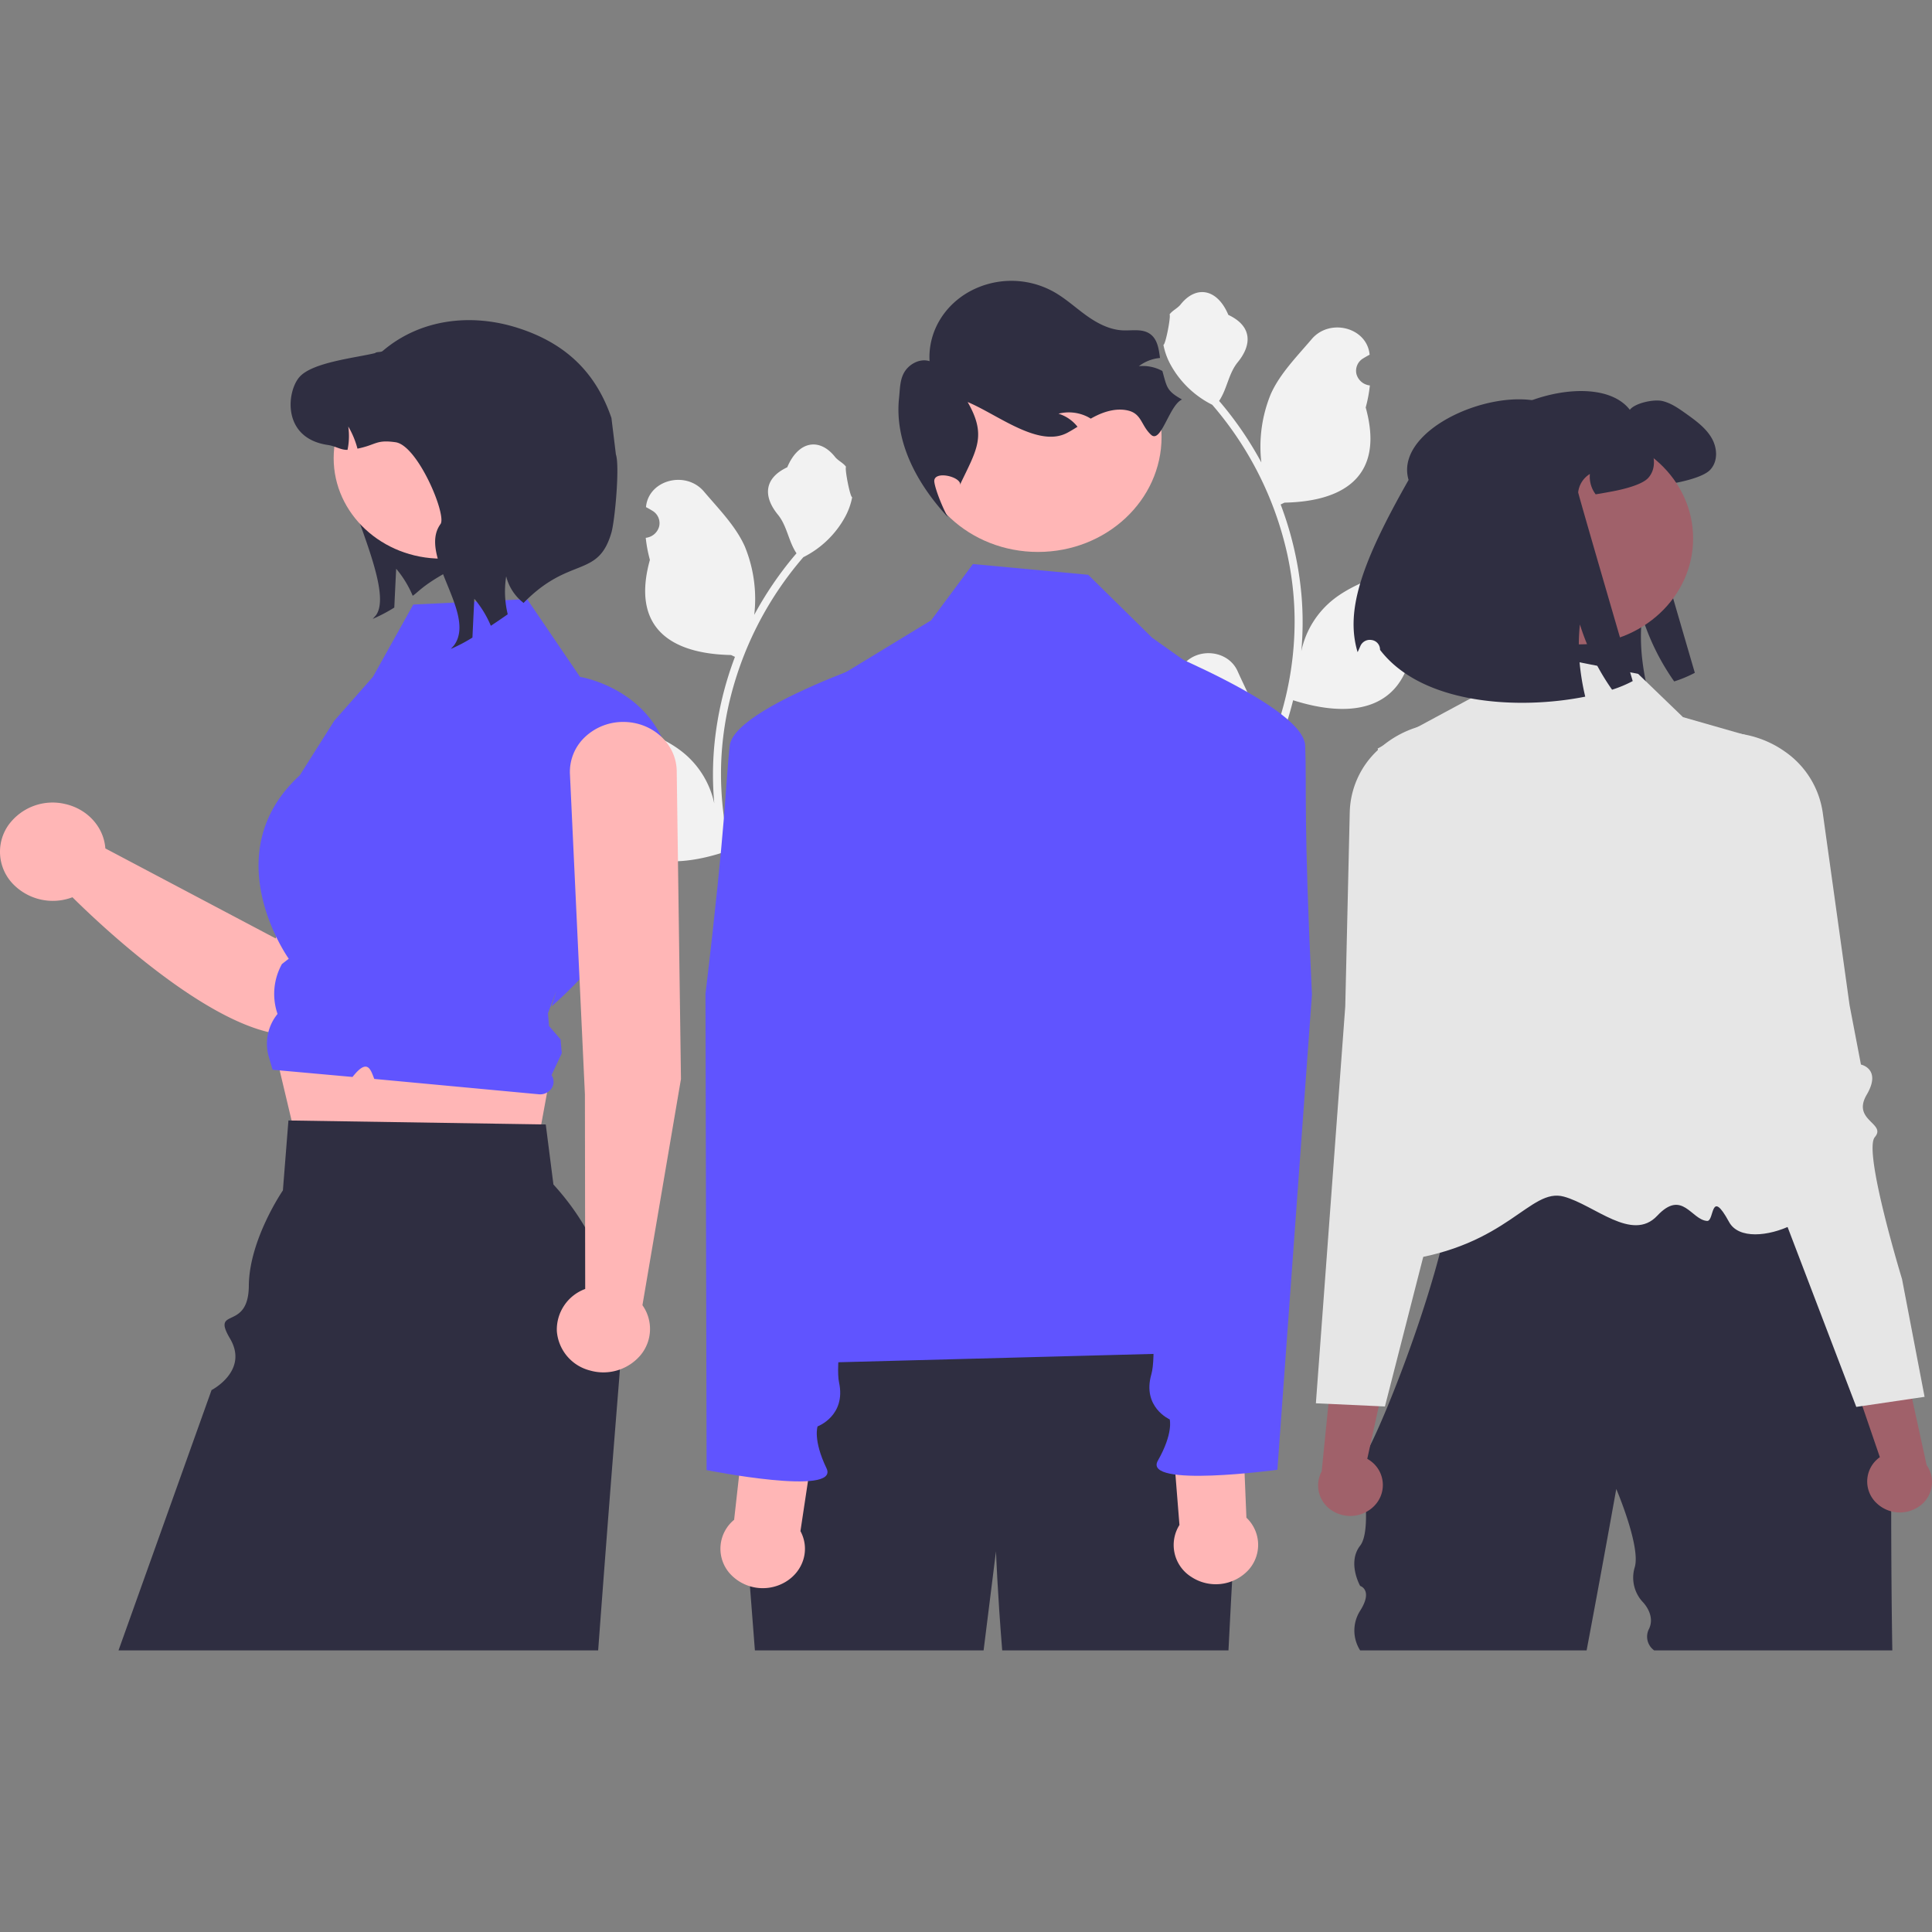
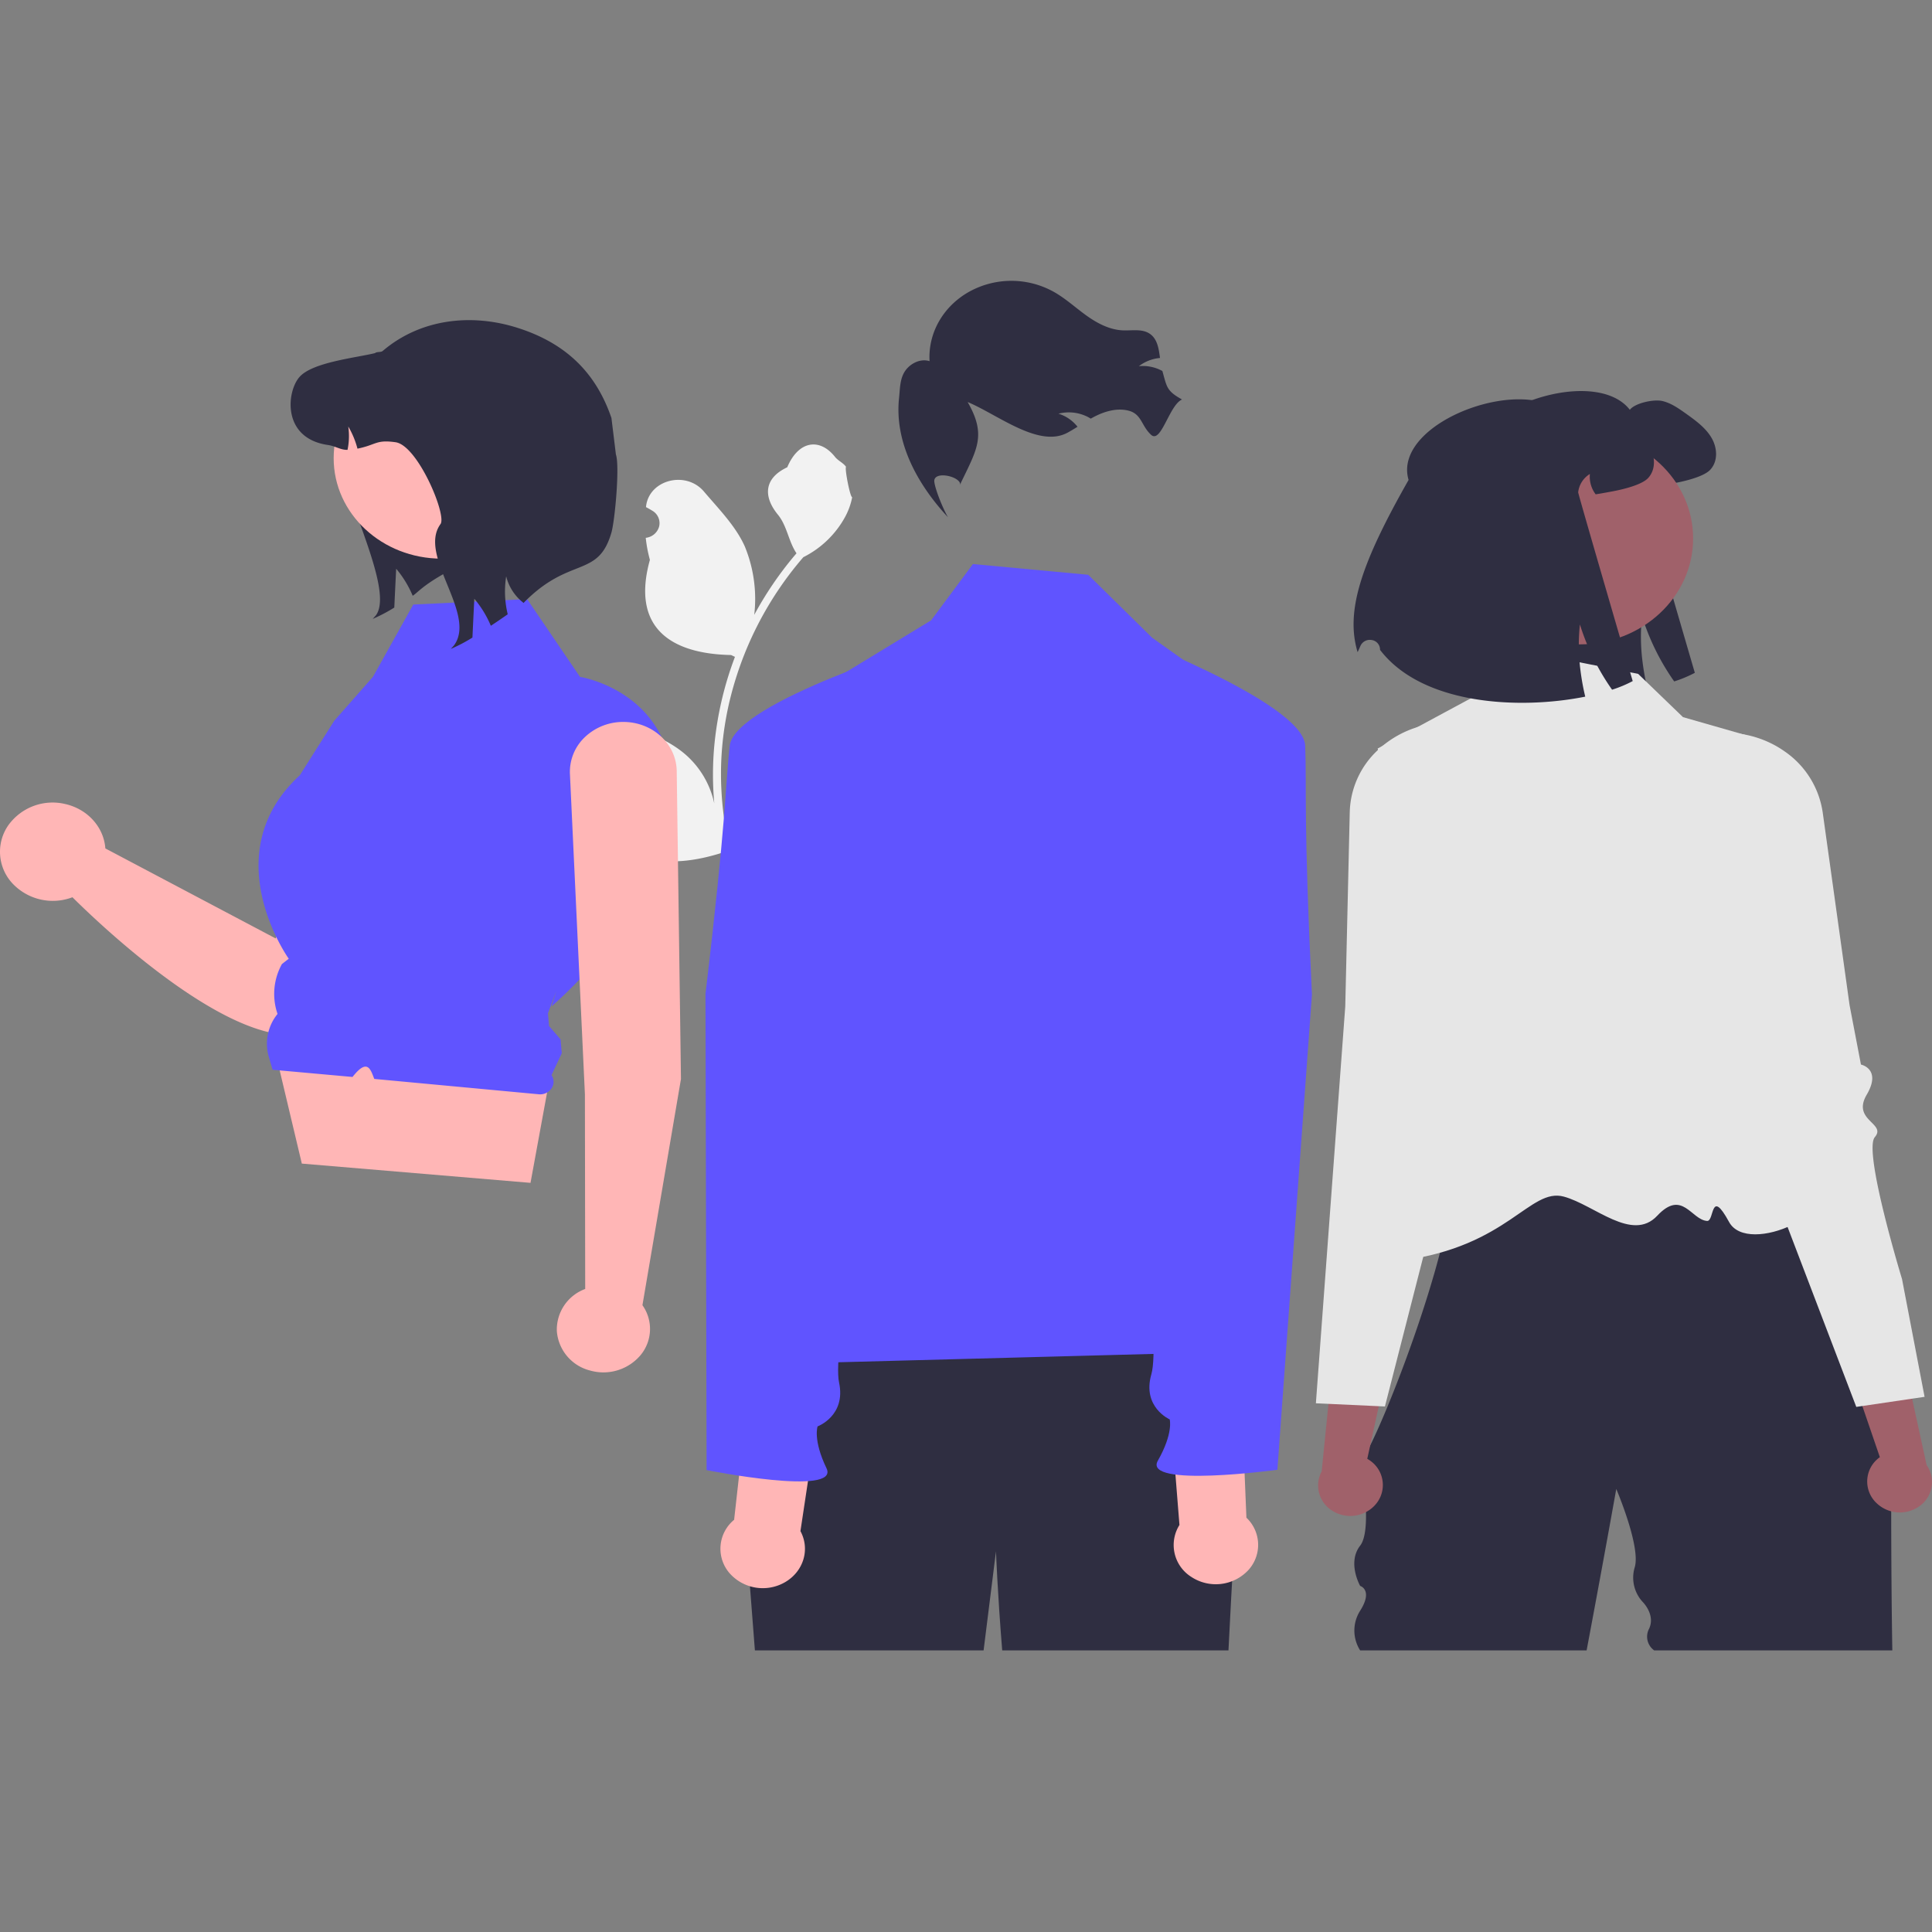
<svg xmlns="http://www.w3.org/2000/svg" width="650" height="650" viewBox="0 0 650 650">
  <rect x="0" y="0" width="650" height="650" fill="#808080" stroke="none" />
  <defs>
    <clipPath id="clip-path">
      <rect id="Rectangle_247" data-name="Rectangle 247" width="650" height="650" transform="translate(1121 1135.293)" fill="#fff" stroke="#707070" stroke-width="1" />
    </clipPath>
  </defs>
  <g id="Mask_Group_24" data-name="Mask Group 24" transform="translate(-1121 -1135.293)" clip-path="url(#clip-path)">
    <g id="undraw_people_re_8spw" transform="translate(1121 1229.768)">
-       <path id="Path_1249" data-name="Path 1249" d="M605.706,254.841a3.977,3.977,0,0,0,3.824-2.254,3.5,3.5,0,0,0-.962-4.117l-.27-1,.107-.24c3.635-8.069,15.954-8.013,19.558.068,3.2,7.172,7.271,14.357,8.274,21.94a27.233,27.233,0,0,1-.551,10.043,110.312,110.312,0,0,0,11.44-48.624,105.283,105.283,0,0,0-.753-12.606q-.624-5.147-1.731-10.221a114.993,114.993,0,0,0-25.228-50.193,32.658,32.658,0,0,1-14.08-13.6,22.91,22.91,0,0,1-2.349-6.57c.685.084,2.585-9.635,2.068-10.231.955-1.349,2.665-2.02,3.708-3.337,5.189-6.549,12.338-5.406,16.069,3.494,7.972,3.746,8.049,9.958,3.158,15.932-3.112,3.8-3.54,8.944-6.27,13.014.281.335.573.659.854.994a118.352,118.352,0,0,1,13.364,19.709,46.4,46.4,0,0,1,3.178-23.015c3.042-6.831,8.742-12.583,13.763-18.489,6.03-7.093,18.4-4,19.458,4.994q.015.131.03.261-1.118.587-2.19,1.247a4.834,4.834,0,0,0-2.254,5.224,5.215,5.215,0,0,0,4.413,3.849l.109.016a46.51,46.51,0,0,1-1.4,7.417c6.441,23.187-7.464,31.632-27.318,32.011-.438.209-.865.418-1.3.617a114.458,114.458,0,0,1,7.035,30.819,107.451,107.451,0,0,1-.09,18.632l.034-.22A30.155,30.155,0,0,1,660.577,222.8c8.6-6.58,20.761-9,30.044-14.292,4.468-2.546,10.194.744,9.415,5.567L700,214.3a37.192,37.192,0,0,0-4.034,1.81q-1.119.588-2.19,1.247a4.834,4.834,0,0,0-2.254,5.224,5.215,5.215,0,0,0,4.413,3.849l.109.016.225.031a49.366,49.366,0,0,1-9.81,14.3c-4.027,20.241-21.323,22.162-39.825,16.267h-.011a116.013,116.013,0,0,1-8.776,23.852H606.492c-.112-.324-.214-.659-.315-.983a38.22,38.22,0,0,0,8.675-.481c-2.326-2.657-4.652-5.335-6.978-7.992a1.864,1.864,0,0,1-.146-.157c-1.18-1.36-2.371-2.709-3.551-4.069v0a45.388,45.388,0,0,1,1.529-12.374Z" transform="translate(-211.566 -115.927)" fill="#f2f2f2" />
      <path id="Path_1250" data-name="Path 1250" d="M717.729,187.4c-5.83-19.786,41.189-36.753,53.536-20.819,1.717-2.265,8.062-3.641,10.973-2.946s5.359,2.432,7.748,4.114c3.284,2.349,6.688,4.781,8.7,8.158,2.03,3.363,2.344,7.95-.388,10.868-2.165,2.321-8.554,3.822-11.809,4.433-2.269.431-4.18.778-5.822,1.028a9.831,9.831,0,0,1-1.941-6.852,8.332,8.332,0,0,0-3.941,6.171c-.045.514,18.348,63.514,18.348,63.514a41.639,41.639,0,0,1-6.942,2.9,78.755,78.755,0,0,1-10.823-21.959,65.538,65.538,0,0,0,.209,15.635,80.618,80.618,0,0,0,1.583,8.658c-21.856,4.392-54.73,2.946-69.032-15.733q0-.116-.007-.232a3.254,3.254,0,0,0-2.807-3.083,3.463,3.463,0,0,0-3.788,1.975c-.347.824-.666,1.537-.951,2.1C696.41,231.474,701.8,215.422,717.729,187.4Z" transform="translate(-222.926 -123.184)" fill="#2f2e41" />
      <path id="Path_1251" data-name="Path 1251" d="M678.032,597.339v.648a2.564,2.564,0,0,1,0-.648Z" transform="translate(-220.422 -201.398)" fill="#2f2e41" />
-       <path id="Path_1252" data-name="Path 1252" d="M702.3,460.89a12.66,12.66,0,0,1,1.693-.306Q703.013,460.733,702.3,460.89Z" transform="translate(-223.29 -176.925)" fill="#2f2e41" />
      <path id="Path_1253" data-name="Path 1253" d="M701.742,461.074c.15-.039.317-.078.5-.118C702.072,461,701.912,461.026,701.742,461.074Z" transform="translate(-223.223 -176.992)" fill="#2f2e41" />
      <path id="Path_1254" data-name="Path 1254" d="M856.812,636.7H776.7a5.665,5.665,0,0,1-1.715-7.3c2.189-4.673-2.1-8.942-2.1-8.942a12.03,12.03,0,0,1-2.746-11.691c2.123-6.9-6.2-26.381-6.2-26.381s-4.484,25.153-9.979,54.319H677.771a12.4,12.4,0,0,1,0-13.351c4.44-7.009,0-8.353,0-8.353s-4.44-7.843,0-13.538,0-28.947,0-28.947c.167,1.028,1.432-.841,3.38-4.76,2.965-5.963,7.5-16.686,12.074-29.135,3.273-8.885,6.572-18.661,9.33-28.219h.007q1.084-3.766,2.055-7.464c1.265-4.835,2.349-9.533,3.172-13.944,1.787-9.5,2.376-17.664,1-22.972-1.138-4.418-3.628-6.854-7.924-6.436,2.3-.355,5.676-.692,9.832-1.009.75-.056,1.526-.112,2.329-.174,31-2.181,97.515-3.433,97.515-3.433l20.373,33.963,25.8,43.023S856.013,589.661,856.812,636.7Z" transform="translate(-220.161 -175.919)" fill="#2f2e41" />
      <path id="Path_1255" data-name="Path 1255" d="M771.675,274.149l-46.938-9.269-9.32,17.464-31.384,16.915s20.23,77,20.115,87.834c-.293,27.5-47.552,89.134-11.856,84.393s42.947-24.6,54.406-21.463c10.335,2.832,22.954,15.432,31.4,6.421s11.424,1.395,16.766,1.754c2.539.171,1.01-11.379,7.4.359s40.259-4.063,28.779-14.75c-19.12-17.8-23.005-149.01-23.005-149.01l-21.284-6.1Z" transform="translate(-220.534 -141.903)" fill="#e6e6e6" />
      <path id="Path_1256" data-name="Path 1256" d="M681.143,603.355a9.987,9.987,0,0,0-1.16-14.59,10.822,10.822,0,0,0-1.447-.976l7.848-35.856L668.24,541.825l-5.046,50.2a9.961,9.961,0,0,0,2.59,12.54,11.315,11.315,0,0,0,15.169-1Q681.049,603.461,681.143,603.355Z" transform="translate(-218.531 -191.464)" fill="#a0616a" />
      <path id="Path_1257" data-name="Path 1257" d="M737.374,370.388c-.114-1.153-1.693-1.676-3.882-2.4a24.838,24.838,0,0,1-6.2-2.735c-4.846-3.259-2.938-6.667-.3-11.377.515-.916,1.051-1.869,1.553-2.86,1.493-2.935-.883-15.041-7.074-35.988-1.908-6.449-1.9-11-3.219-14.025s-3.942-4.511-11.11-4.823a34.275,34.275,0,0,0-23.592,7.807c-.174.143-.355.3-.529.449q-.492.43-.964.879a29.485,29.485,0,0,0-9.517,20.96l-.033,1.34-1.479,64-4.156,56.163-5.729,77.366,4.243.193,16.933.785,2.055.094,4.872-19.028,5.863-22.9,2.155-8.411,6.686-26.094,3.119-12.193,1.907-7.446.776-3.041,3.788-14.779c.087-.312,8.8-32.318,18.847-37.671C736.129,372.663,737.481,371.5,737.374,370.388Z" transform="translate(-218.43 -147.498)" fill="#e6e6e6" />
      <path id="Path_1258" data-name="Path 1258" d="M873.889,602.687a9.979,9.979,0,0,1-.529-14.621,10.591,10.591,0,0,1,1.326-1.115l-11.939-34.864,16.872-11.864,10.809,49.405a9.906,9.906,0,0,1-1.128,12.727,11.322,11.322,0,0,1-15.2.522Q873.994,602.782,873.889,602.687Z" transform="translate(-242.229 -191.177)" fill="#a0616a" />
      <path id="Path_1259" data-name="Path 1259" d="M873.223,484.1s-13.162-43.1-9.149-47.766-7.839-5.577-2.732-14.267-1.942-10.143-1.942-10.143l-3.825-19.979-6.839-49.074-.207-1.459-1.989-14.277a30.224,30.224,0,0,0-12.95-20.664c-.181-.129-.365-.253-.55-.376q-1.263-.846-2.581-1.568a34.838,34.838,0,0,0-21.8-3.855c-14.183,2.056-9.769,6.98-12.069,20.171-3.738,21.448-4.708,33.719-2.885,36.491.614.934,1.259,1.827,1.874,2.684,3.167,4.426,5.456,7.618,1.012,11.35a24.624,24.624,0,0,1-5.852,3.333c-2.089.942-3.6,1.617-3.581,2.775.023,1.121,1.5,2.134,5.454,3.74,4.791,1.952,9.937,9.332,14.152,16.87a180.024,180.024,0,0,1,8.934,18.7l36.226,94.85,5.909,15.468,2.038-.3,16.739-2.471,4.2-.619Z" transform="translate(-233.306 -148.241)" fill="#e6e6e6" />
      <ellipse id="Ellipse_126" data-name="Ellipse 126" cx="38.294" cy="35.649" rx="38.294" ry="35.649" transform="translate(493.044 51.023)" fill="#a0616a" />
      <path id="Path_1260" data-name="Path 1260" d="M694.031,190.789c-5.83-19.786,41.189-36.753,53.536-20.819,1.717-2.265,8.062-3.641,10.973-2.946s5.36,2.432,7.748,4.114c3.284,2.349,6.688,4.781,8.7,8.158,2.031,3.363,2.344,7.95-.388,10.868-2.165,2.321-8.554,3.822-11.809,4.433-2.269.431-4.18.778-5.822,1.028a9.831,9.831,0,0,1-1.941-6.852,8.331,8.331,0,0,0-3.941,6.171c-.045.514,18.348,63.514,18.348,63.514a41.644,41.644,0,0,1-6.942,2.9A78.753,78.753,0,0,1,751.672,239.4a65.544,65.544,0,0,0,.209,15.635,80.621,80.621,0,0,0,1.583,8.659c-21.856,4.392-54.73,2.946-69.032-15.733q0-.116-.007-.232a3.255,3.255,0,0,0-2.807-3.083,3.463,3.463,0,0,0-3.788,1.975c-.347.824-.666,1.537-.951,2.1C672.712,234.86,678.1,218.807,694.031,190.789Z" transform="translate(-220.128 -123.79)" fill="#2f2e41" />
      <path id="Path_1261" data-name="Path 1261" d="M712.75,174" transform="translate(-224.523 -125.64)" fill="#2f2e41" />
      <path id="Path_1262" data-name="Path 1262" d="M468.539,317.283a3.977,3.977,0,0,1-3.824-2.254,3.5,3.5,0,0,1,.962-4.117l.271-1-.108-.24c-3.635-8.069-15.954-8.013-19.558.068-3.2,7.172-7.271,14.357-8.274,21.94a27.232,27.232,0,0,0,.551,10.043A110.315,110.315,0,0,1,427.119,293.1a105.278,105.278,0,0,1,.753-12.606q.624-5.147,1.731-10.221a115,115,0,0,1,25.228-50.193,32.658,32.658,0,0,0,14.08-13.6,22.91,22.91,0,0,0,2.349-6.57c-.685.084-2.585-9.635-2.068-10.231-.955-1.349-2.665-2.02-3.708-3.337-5.189-6.549-12.337-5.406-16.069,3.494-7.972,3.746-8.049,9.958-3.158,15.932,3.112,3.8,3.54,8.944,6.27,13.014-.281.335-.573.659-.854.994a118.352,118.352,0,0,0-13.364,19.709,46.4,46.4,0,0,0-3.178-23.015c-3.042-6.831-8.742-12.583-13.763-18.489-6.03-7.093-18.4-4-19.458,4.994q-.015.131-.03.261,1.119.587,2.19,1.247a4.835,4.835,0,0,1,2.254,5.224,5.215,5.215,0,0,1-4.413,3.849l-.109.016a46.517,46.517,0,0,0,1.4,7.417c-6.44,23.187,7.464,31.632,27.318,32.011.438.209.865.418,1.3.617a114.457,114.457,0,0,0-7.035,30.819,107.451,107.451,0,0,0,.09,18.632l-.034-.22a30.154,30.154,0,0,0-11.182-17.606c-8.6-6.58-20.761-9-30.044-14.292-4.468-2.546-10.194.744-9.415,5.567q.019.115.038.231a37.187,37.187,0,0,1,4.034,1.81q1.119.588,2.19,1.247a4.834,4.834,0,0,1,2.253,5.224,5.215,5.215,0,0,1-4.413,3.849l-.109.016-.225.031a49.365,49.365,0,0,0,9.81,14.3c4.027,20.241,21.323,22.162,39.825,16.267h.011a116.015,116.015,0,0,0,8.776,23.852h31.352c.113-.324.214-.659.315-.983a38.217,38.217,0,0,1-8.675-.481c2.326-2.657,4.652-5.335,6.978-7.993a1.86,1.86,0,0,0,.146-.157c1.18-1.36,2.371-2.709,3.551-4.069v0a45.382,45.382,0,0,0-1.529-12.374Z" transform="translate(-184.551 -127.101)" fill="#f2f2f2" />
      <path id="Path_1263" data-name="Path 1263" d="M311.952,167.959c-.712,1.544-22.652,1.378-23.657,2.753-7.748,10.612,20.181,55.766,12.434,66.392l-1.079,1.2a52.16,52.16,0,0,0,7.26-3.813c.207-4.35.414-8.713.636-13.063a35.34,35.34,0,0,1,5.559,9.1c1.8-1.184,3.284-3.378,11.015-7.694a47.928,47.928,0,0,1,10.715-8.211Z" transform="translate(-174.255 -124.559)" fill="#2f2e41" />
      <path id="Path_1264" data-name="Path 1264" d="M312.8,273.294a19.338,19.338,0,0,0-16.528-1.584,17.377,17.377,0,0,0-11,11.59l-33.342,80.875-57.311-30.29c-.516-7.143-5.916-13.163-13.373-14.909a18.351,18.351,0,0,0-19.361,7.241,15.617,15.617,0,0,0,1.424,19.379,18.618,18.618,0,0,0,20.24,4.719c12.069,11.992,64.393,61.158,86.055,41.947,18.208-16.147,44.484-78.728,50.809-100.338A16.38,16.38,0,0,0,312.8,273.294Z" transform="translate(-159.175 -142.918)" fill="#ffb6b6" />
      <path id="Path_1265" data-name="Path 1265" d="M103.2,307.71l10.522,44.272,76.938,6.479,7.071-38.549Z" transform="translate(-12.175 -54.977)" fill="#ffb6b6" />
-       <path id="Path_1266" data-name="Path 1266" d="M373.058,542.935c-.035.635-.077,1.263-.126,1.9-.738,9.173-1.581,19.753-2.5,31.347-1.441,18.4-3.05,39.349-4.674,61.268H204.385l31.3-87.576s12.637-6.477,6.2-17.358,6.226-2.21,6.343-17.75,11.462-32.072,11.462-32.072l1.863-23.529,1.061.02,83.982,1.3,1.532.026,2.579,20.2A85.416,85.416,0,0,1,373.058,542.935Z" transform="translate(-164.512 -176.672)" fill="#2f2e41" />
      <path id="Path_1267" data-name="Path 1267" d="M309.861,247.359l38.3-1.837,17.787,26.165s33.467,5.209,31.147,41.922-40.72,68.93-40.72,68.93l1.641-5.239-2.851,7.583.366,4.258,3.889,4.509.4,4.664-3.446,7.379h0a3.971,3.971,0,0,1,0,4.458,4.645,4.645,0,0,1-4.3,1.968l-55.334-5.162c-1.26-3.226-2.271-7.086-7.32-.66l-5.213-.47-21.669-1.954-1.275-4.325a15.835,15.835,0,0,1,2.928-14.452h0a20.718,20.718,0,0,1,1.374-16.594l.1-.193,2.3-1.786s-25.175-35.21,3.725-61.729l11.6-18.357L296.275,271.7Z" transform="translate(-170.819 -138.439)" fill="#6054ff" />
      <ellipse id="Ellipse_127" data-name="Ellipse 127" cx="36.315" cy="33.807" rx="36.315" ry="33.807" transform="translate(112.258 25.86)" fill="#ffb6b6" />
      <path id="Path_1268" data-name="Path 1268" d="M348.416,226.354a16.139,16.139,0,0,1-5.855-8.947,32.617,32.617,0,0,0,.518,12.773c-1.966,1.376-3.874,2.684-5.678,3.868a35.34,35.34,0,0,0-5.559-9.1c-.222,4.35-.429,8.713-.636,13.063a52.15,52.15,0,0,1-7.26,3.813l1.079-1.2c7.748-10.626-12.3-30.186-4.554-40.8,2.173-2.973-7.644-26.469-15.126-27.529-6.654-.936-6.373.853-12.819,2.161a28.812,28.812,0,0,0-3.09-7.447,22.932,22.932,0,0,1-.251,7.846c-2.292.083-4.095-1.277-6.535-1.624-15.569-2.216-13.987-17.894-9.655-22.863s18.778-6.442,25.431-8.052c.606-.551,1.981-.206,2.588-.729,12.751-10.864,29.8-12.663,45.152-7.848,16.366,5.135,26.57,15.073,31.807,30.394l1.5,12.261c1.348,3.942-.348,22.285-1.5,26.28C373.485,218.208,363.928,210.456,348.416,226.354Z" transform="translate(-172.262 -117.985)" fill="#2f2e41" />
      <path id="Path_1269" data-name="Path 1269" d="M413.352,415.986l-1.43-103.657c-.155-9.137-8.156-16.468-17.972-16.468h0a18.633,18.633,0,0,0-13.042,5.219A16.08,16.08,0,0,0,376,313.48l5.031,107.632.1,65.521a14.558,14.558,0,0,0-9.539,14.212,14.837,14.837,0,0,0,11.093,13.2,16.357,16.357,0,0,0,17.113-5.2,13.785,13.785,0,0,0,.59-16.75Z" transform="translate(-184.247 -147.448)" fill="#ffb6b6" />
      <path id="Path_1270" data-name="Path 1270" d="M609.061,592.468s-2.211,37.021-3.227,58.135H529.712c-1.567-19.215-2.094-33.331-2.094-33.331L523.452,650.6H446.508l-4.77-61.731,23.052-53.2s124.926-8.066,136.514,2.166S609.061,592.468,609.061,592.468Z" transform="translate(-192.531 -189.823)" fill="#2f2e41" />
-       <ellipse id="Ellipse_128" data-name="Ellipse 128" cx="41.58" cy="38.709" rx="41.58" ry="38.709" transform="translate(307.636 13.803)" fill="#ffb6b6" />
      <path id="Path_1271" data-name="Path 1271" d="M597.315,155.033c-4.271,1.813-7.038,14.943-10.395,11.891s-3.133-7.025-7.658-8.151c-3.655-.914-7.588.131-10.922,1.777-.6.291-1.172.607-1.735.921-.371-.231-.741-.448-1.137-.649a14.091,14.091,0,0,0-9.724-1.018,12.94,12.94,0,0,1,6.406,4.4c-1.116.7-2.246,1.394-3.4,2.012-9.657,5.188-23.4-6.093-33.563-10.331,6.367,11.123,3.232,15.729-2.3,27.233l-.191.655c.314-2.883-9.269-5.032-8.714-.973.395,2.882,3.073,9.287,4.574,11.831-10.687-11.5-17.99-25.582-16.449-40.1.335-3.051.234-6.27,1.925-8.917s5.22-4.483,8.34-3.478c-.539-9.436,4.536-18.384,13.21-23.293a29.333,29.333,0,0,1,28.293-.193c3.991,2.18,7.322,5.263,10.98,7.922s7.874,4.977,12.511,5.2c2.942.132,6.144-.537,8.671.882,2.928,1.646,3.429,5.092,3.869,8.409a13.729,13.729,0,0,0-7.11,2.755,13.707,13.707,0,0,1,7.774,1.552.819.819,0,0,1,.127.067C592.245,150.905,592.087,152.12,597.315,155.033Z" transform="translate(-199.633 -115.1)" fill="#2f2e41" />
      <path id="Path_1272" data-name="Path 1272" d="M447.356,500.45c35.409-38.585,23.449-87.661,9.4-137.2l2.674-73.186a22.1,22.1,0,0,1,10.882-17.981L506.455,250.1l14.069-18.937,38.782,3.61,21.506,21.173,23.805,16.918c12.2,8.673,17.891,23.152,14.576,37.108l-22.781,95.907s9.528,49.719,3.714,55.21-20.794,0-8.914,6.167c14.256,7.4,27.219,6.032,20,12.749s1.916,16.054,1.916,16.054Z" transform="translate(-193.194 -135.869)" fill="#6054ff" />
      <path id="Path_1273" data-name="Path 1273" d="M460.918,617.544l5.9-39.152-23.554-6.26-4.659,41.6A12.587,12.587,0,0,0,436.9,631.5a14.922,14.922,0,0,0,18.844,3.219c6.231-3.62,8.475-11.063,5.176-17.172Z" transform="translate(-191.617 -196.888)" fill="#ffb6b6" />
      <path id="Path_1274" data-name="Path 1274" d="M505.089,262.821S438.043,283.135,436.444,298s-1.068,23.963-8.145,83.441l.373,160.218s44.95,8.959,40.34-.62-3-14.086-3-14.086,9.637-3.54,7.225-14.788,9.686-66.986,9.686-66.986l7.636-99.964Z" transform="translate(-190.944 -141.535)" fill="#6054ff" />
      <path id="Path_1275" data-name="Path 1275" d="M608.68,615.275l-3.141-39.427,23.943-4.813,1.728,41.795a12.57,12.57,0,0,1,.459,17.83,14.971,14.971,0,0,1-19.03,2.065A12.667,12.667,0,0,1,608.68,615.275Z" transform="translate(-211.867 -196.691)" fill="#ffb6b6" />
      <path id="Path_1276" data-name="Path 1276" d="M582.2,257.752s65.476,24.351,66.028,39.28-.616,23.977,2.269,83.758L638.872,540.642s-45.483,6.2-40.21-3.073,3.984-13.873,3.984-13.873-9.368-4.119-6.171-15.2-4.961-67.432-4.961-67.432l-.6-100.215Z" transform="translate(-209.111 -140.628)" fill="#6054ff" />
    </g>
  </g>
</svg>